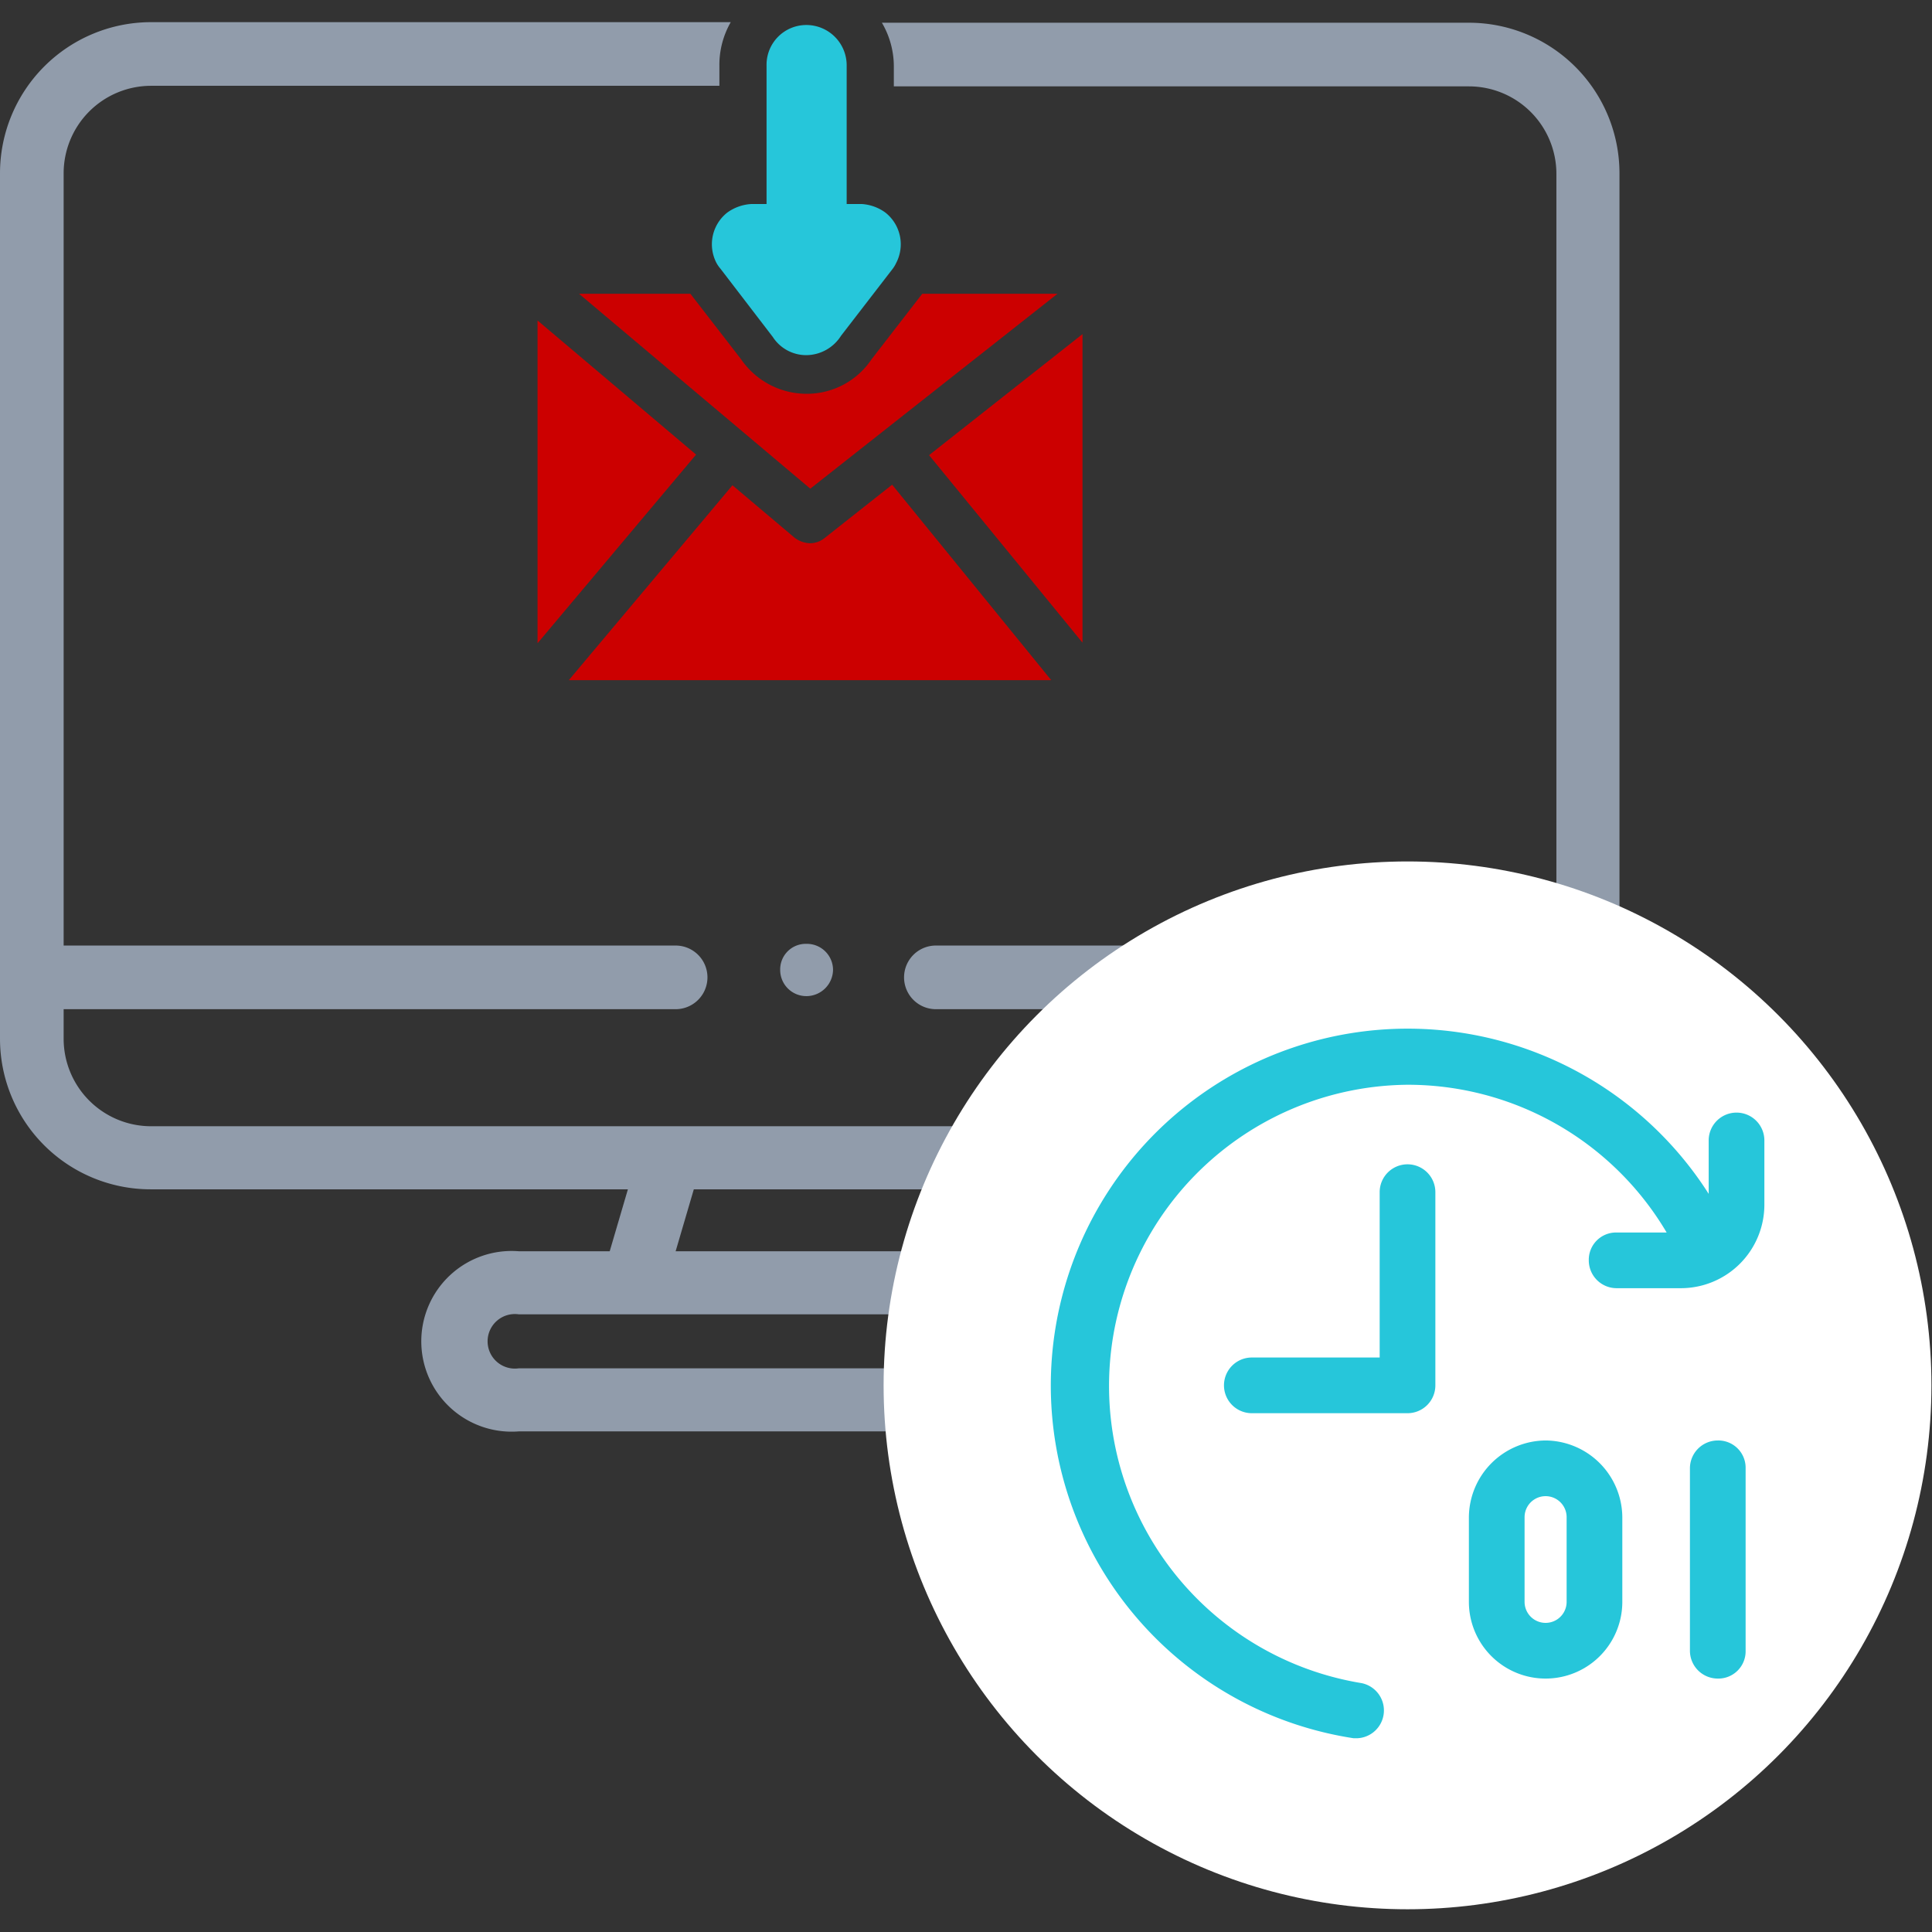
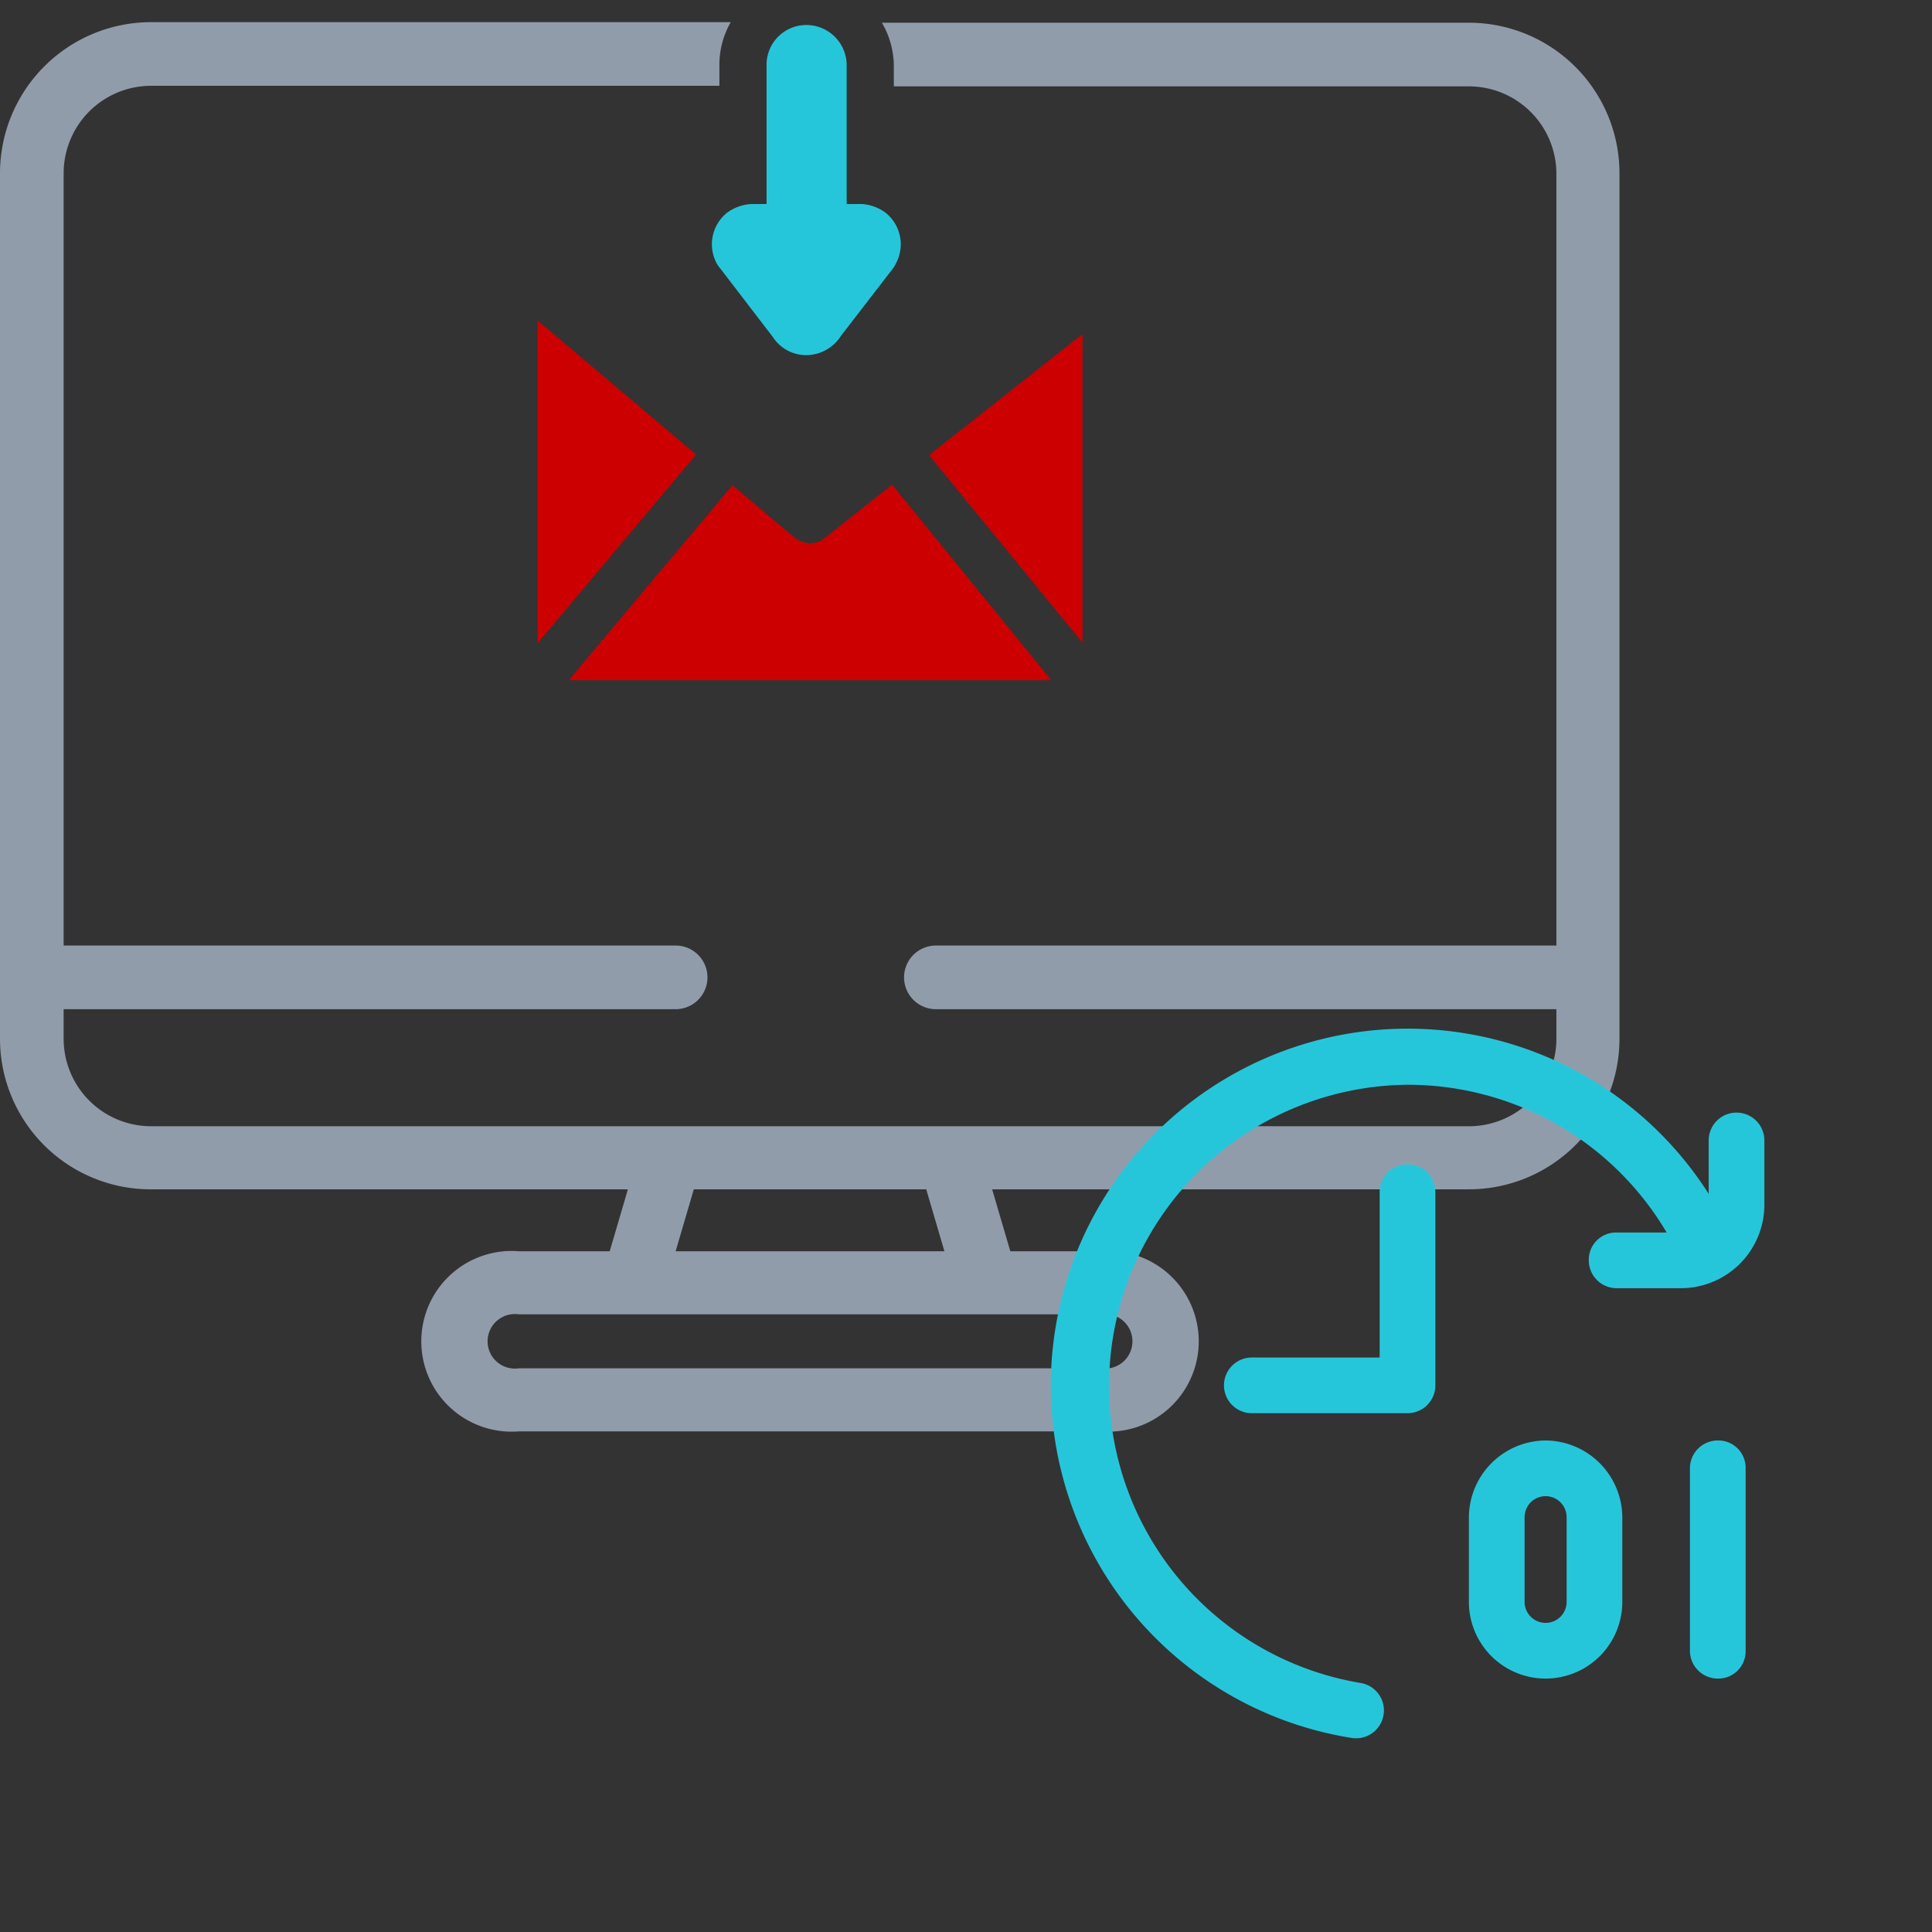
<svg xmlns="http://www.w3.org/2000/svg" id="Layer_1" data-name="Layer 1" viewBox="0 0 340 340">
  <rect x="0" y="0" width="340" height="340" fill="#333333" stroke="none" />
  <g>
    <path d="M128.9,85.4l10.9,9.2a4.7,4.7,0,0,0,2.7,1,4.1,4.1,0,0,0,2.6-.9L157,85.3l28,34.4H100.1Z" style="fill: #c00" />
    <polygon points="94.6 113.2 94.6 56.4 122.5 80 94.6 113.2" style="fill: #c00" />
-     <path d="M142.6,86,101.9,51.7h19.6l8.9,11.5a14,14,0,0,0,11.5,6.1,13.7,13.7,0,0,0,11.5-6.1l8.9-11.5h23.8Z" style="fill: #c00" />
    <polygon points="163.5 80.1 190.5 58.8 190.5 113.1 163.5 80.1" style="fill: #c00" />
-     <path d="M272,253.5A13.6,13.6,0,0,0,258.5,267v14.9a13.5,13.5,0,0,0,27,0V267A13.6,13.6,0,0,0,272,253.5Zm3.7,28.4a3.7,3.7,0,0,1-7.4,0V267a3.7,3.7,0,0,1,7.4,0Z" style="fill: #26c6da" />
-     <path d="M302.3,295.4a4.9,4.9,0,0,0,4.9-4.9V258.4a4.9,4.9,0,0,0-9.8,0v32.1a4.9,4.9,0,0,0,4.9,4.9Z" style="fill: #26c6da" />
    <path d="M141.9,62.5a7,7,0,0,1-5.9-3.2l-9.2-12a6.1,6.1,0,0,1-.7-1,7.1,7.1,0,0,1,1.9-8.9,8,8,0,0,1,4.3-1.5h2.6V11.5a7,7,0,0,1,7-7.1,7.1,7.1,0,0,1,7.1,7.1V35.9h2.6a7.9,7.9,0,0,1,4.2,1.5,7.1,7.1,0,0,1,1.9,8.9,5.3,5.3,0,0,1-.6,1L148,59.1A7.3,7.3,0,0,1,141.9,62.5Z" style="fill: #26c6da" />
    <g>
-       <path d="M142,166.1h-.1a4.5,4.5,0,0,0-4.6,4.6,4.6,4.6,0,0,0,4.6,4.6h.1a4.7,4.7,0,0,0,4.6-4.6A4.6,4.6,0,0,0,142,166.1Z" style="fill: #919cab" />
      <path d="M258.5,4H155.2a15.2,15.2,0,0,1,2.1,7.6v3.6H258.5a15.4,15.4,0,0,1,15.4,15.4V166.4H164.7a5.6,5.6,0,0,0,0,11.2H273.9v5.2a15.4,15.4,0,0,1-15.4,15.4H26.5a15.4,15.4,0,0,1-15.3-15.4v-5.2H118.9a5.6,5.6,0,0,0,0-11.2H11.2V30.5A15.4,15.4,0,0,1,26.5,15.1H126.6V11.5a15.1,15.1,0,0,1,2-7.6H26.5A26.6,26.6,0,0,0,0,30.5V182.8a26.5,26.5,0,0,0,26.5,26.5h84l-3.2,10.9h-16a15.9,15.9,0,1,0,0,31.7H193.8a15.9,15.9,0,1,0,0-31.7h-16l-3.2-10.9h83.9A26.5,26.5,0,0,0,285,182.8V30.5A26.5,26.5,0,0,0,258.5,4ZM122.1,209.3H163l3.2,10.9H118.9Zm71.7,22a4.8,4.8,0,1,1,0,9.5H91.3a4.8,4.8,0,1,1,0-9.5Z" style="fill: #919cab" />
    </g>
-     <circle cx="247.7" cy="243.8" r="92.2" style="fill: #fff" />
    <path d="M272,253.5A13.6,13.6,0,0,0,258.5,267v14.9a13.5,13.5,0,0,0,27,0V267A13.6,13.6,0,0,0,272,253.5Zm3.7,28.4a3.7,3.7,0,0,1-7.4,0V267a3.7,3.7,0,0,1,7.4,0Z" style="fill: #26c6da" />
    <path d="M302.3,295.4a4.8,4.8,0,0,0,4.9-4.9V258.4a4.8,4.8,0,0,0-4.9-4.9,4.9,4.9,0,0,0-4.9,4.9v32.1a4.9,4.9,0,0,0,4.9,4.9Z" style="fill: #26c6da" />
    <path d="M252.6,243.8a4.9,4.9,0,0,1-4.9,4.9H220.3a4.9,4.9,0,0,1,0-9.8h22.5V209.8a4.9,4.9,0,1,1,9.8,0Zm53-48a4.9,4.9,0,0,0-4.9,4.9v9.4a62.8,62.8,0,1,0-62.5,95.8h.7a4.9,4.9,0,0,0,.7-9.7,53,53,0,0,1,8.1-105.3,52.9,52.9,0,0,1,45.6,26h-8.8a4.8,4.8,0,0,0-4.9,4.9,4.9,4.9,0,0,0,4.9,4.9h11.3A14.7,14.7,0,0,0,310.5,212V200.7A4.9,4.9,0,0,0,305.6,195.8Z" style="fill: #26c6da" />
  </g>
</svg>